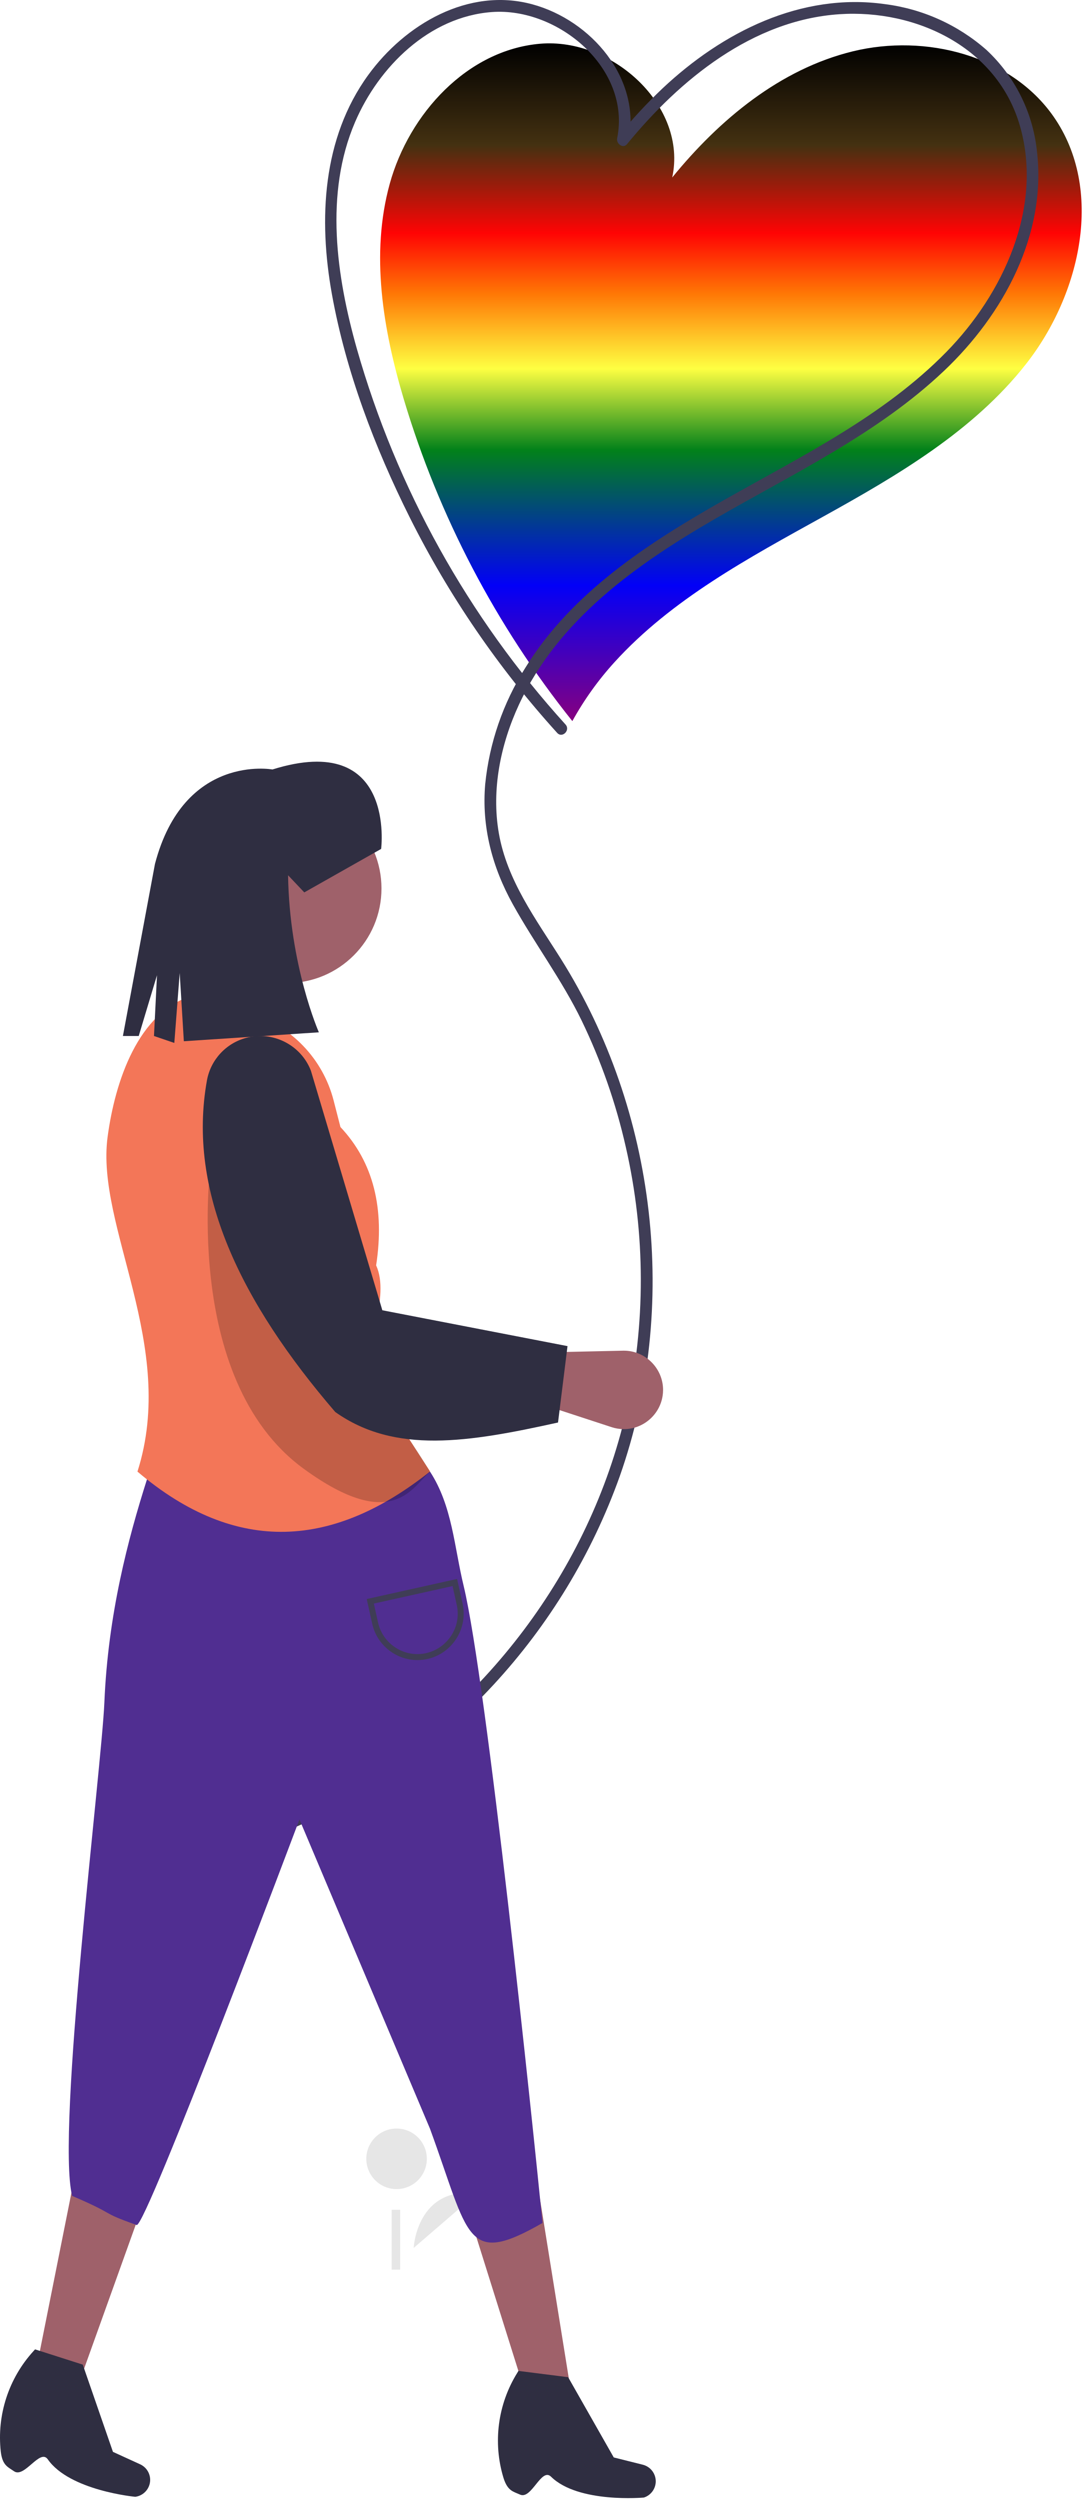
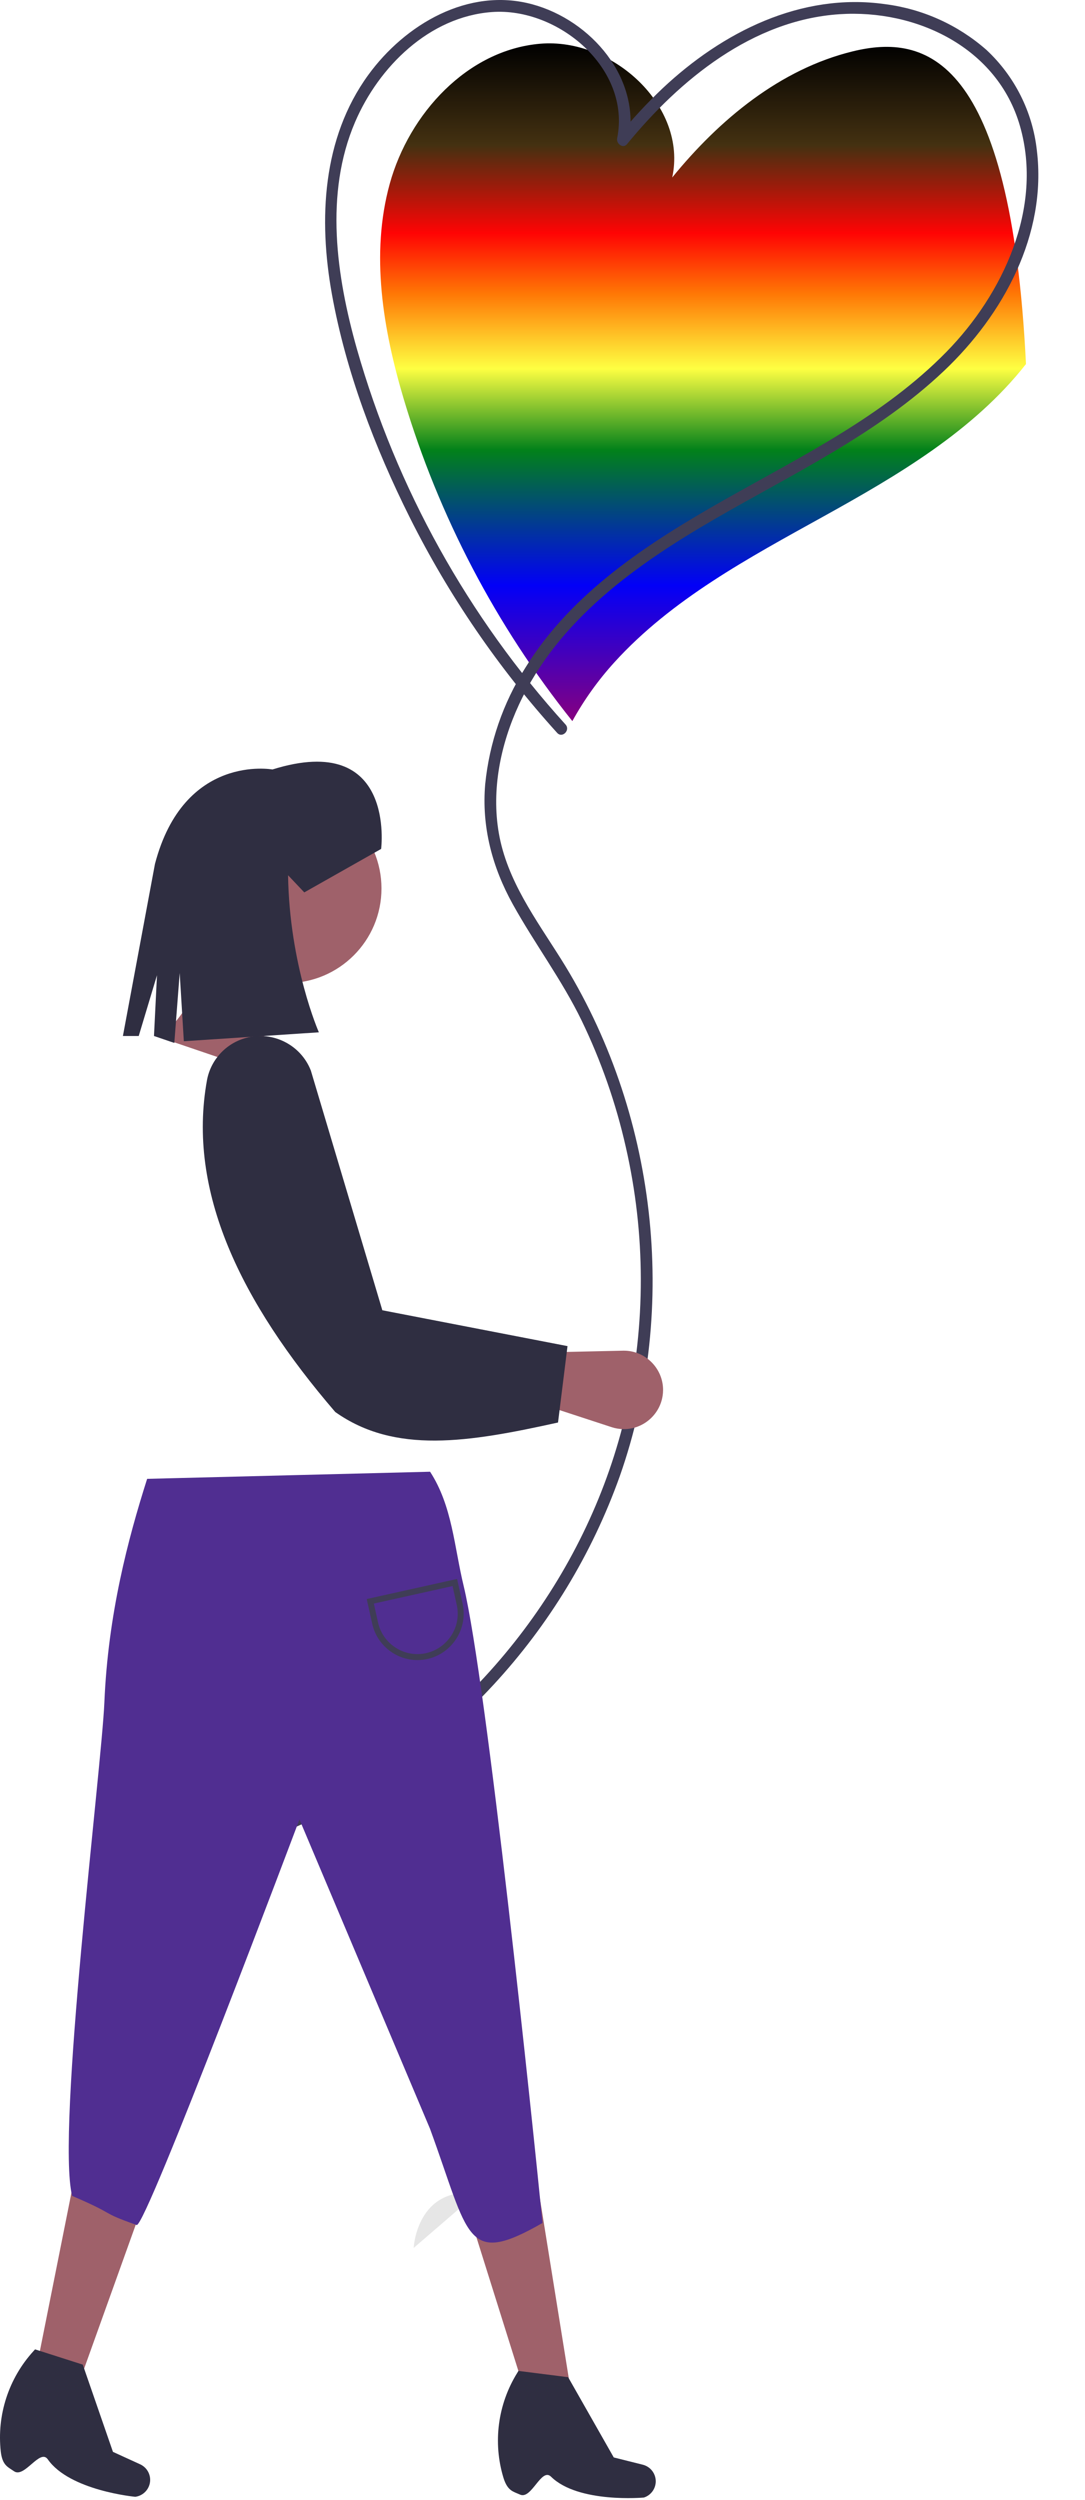
<svg xmlns="http://www.w3.org/2000/svg" width="100%" height="100%" viewBox="0 0 254 585" version="1.1" xml:space="preserve" style="fill-rule:evenodd;clip-rule:evenodd;stroke-linejoin:round;stroke-miterlimit:2;">
  <g transform="matrix(1,0,0,1,-217.343,-181.926)">
    <path d="M314.181,707.956C314.181,707.956 314.872,693.486 329.029,695.168" style="fill:rgb(230,230,230);fill-rule:nonzero;" />
  </g>
  <g transform="matrix(1,0,0,1,-52.673,-48.426)">
-     <circle cx="145.512" cy="553.601" r="7.085" style="fill:rgb(230,230,230);" />
-   </g>
+     </g>
  <g transform="matrix(1,0,0,1,-52.673,-48.426)">
-     <rect x="144.359" y="565.532" width="2" height="14" style="fill:rgb(230,230,230);" />
-   </g>
+     </g>
  <g transform="matrix(1,0,0,1,-217.343,-181.926)">
-     <path d="M410.037,302.825C427.481,293.157 445.201,282.797 457.527,267.118C470.4,250.743 475.895,226.252 463.965,209.179C453.944,194.837 433.988,189.794 416.99,193.939C399.992,198.083 385.762,209.892 374.71,223.456C378.326,206.785 360.744,190.688 343.749,192.164C326.755,193.641 313.119,208.495 308.581,224.939C304.044,241.383 306.996,258.981 311.865,275.33C320.063,302.742 333.463,328.321 351.33,350.669C354.069,345.705 357.38,341.079 361.195,336.885C374.612,322.129 392.593,312.493 410.037,302.825Z" style="fill:url(#_Linear1);fill-rule:nonzero;" />
+     <path d="M410.037,302.825C427.481,293.157 445.201,282.797 457.527,267.118C453.944,194.837 433.988,189.794 416.99,193.939C399.992,198.083 385.762,209.892 374.71,223.456C378.326,206.785 360.744,190.688 343.749,192.164C326.755,193.641 313.119,208.495 308.581,224.939C304.044,241.383 306.996,258.981 311.865,275.33C320.063,302.742 333.463,328.321 351.33,350.669C354.069,345.705 357.38,341.079 361.195,336.885C374.612,322.129 392.593,312.493 410.037,302.825Z" style="fill:url(#_Linear1);fill-rule:nonzero;" />
  </g>
  <g transform="matrix(1,0,0,1,-217.343,-181.926)">
    <path d="M349.738,351.467C326.911,326.299 310.19,296.204 300.878,263.527C296.092,246.552 293.288,227.252 300.461,210.505C306.009,197.551 317.833,185.832 332.49,184.747C347.959,183.602 365.13,197.925 361.817,214.305C361.569,215.528 363.18,216.818 364.134,215.654C376.516,200.542 393.535,186.621 413.817,185.256C431.881,184.041 450.857,193.068 456.119,211.419C461.6,230.533 452.144,250.754 438.901,264.27C424.211,279.263 405.088,288.615 387.039,298.826C369.281,308.874 351.219,320.475 340.296,338.235C335.107,346.449 331.899,355.759 330.929,365.426C330.071,375.404 332.567,384.839 337.398,393.541C342.529,402.783 348.874,411.209 353.508,420.752C358.065,430.184 361.531,440.105 363.839,450.322C368.502,470.688 368.532,491.843 363.929,512.223C355.415,549.366 330.571,582.056 297.507,600.862C293.512,603.13 289.405,605.195 285.202,607.049C283.573,607.769 284.983,610.159 286.602,609.443C321.977,593.567 349.379,563.916 362.422,527.401C376.411,487.691 371.048,441.937 348.67,406.34C342.814,397.023 336.048,387.988 334.12,376.889C332.353,366.718 334.529,356.108 338.824,346.829C348.021,326.958 366.251,314.041 384.665,303.38C403.074,292.722 422.74,283.491 438.341,268.708C452.229,255.549 462.474,236.771 460.07,217.1C459.077,208.112 454.89,199.774 448.275,193.609C441.605,187.744 433.328,184.011 424.517,182.893C404.857,180.122 386.428,189.449 372.415,202.635C368.766,206.096 365.345,209.79 362.173,213.693L364.491,215.042C367.482,200.258 355.73,186.675 341.969,182.936C327.003,178.87 312.168,187.619 303.545,199.479C292.774,214.294 291.893,233.292 295.041,250.76C298.307,268.881 305.069,286.621 313.282,303.049C322.439,321.331 334.044,338.28 347.777,353.428C348.978,354.754 350.934,352.788 349.738,351.467Z" style="fill:rgb(63,61,86);fill-rule:nonzero;" />
  </g>
  <g transform="matrix(1,0,0,1,-52.673,-48.426)">
    <path d="M186.338,608.116L176.44,610.925L137.551,487.083L166.088,482.163L186.338,608.116Z" style="fill:rgb(159,97,106);fill-rule:nonzero;" />
  </g>
  <g transform="matrix(1,0,0,1,-52.673,-48.426)">
    <path d="M70.169,608.828L60.381,606.73L85.701,479.822L113.234,488.792L70.169,608.828Z" style="fill:rgb(159,97,106);fill-rule:nonzero;" />
  </g>
  <g transform="matrix(1,0,0,1,-217.343,-181.926)">
    <path d="M339.08,765.673C341.79,766.909 344.06,759.243 346.346,761.49C352.741,767.774 368.081,766.365 368.081,766.365C369.729,765.835 370.855,764.292 370.855,762.56C370.855,762.081 370.768,761.605 370.6,761.156C370.139,759.927 369.101,759 367.827,758.682L361.026,756.982L350.349,738.204L338.712,736.731L338.418,737.212C333.869,744.543 332.697,753.491 335.203,761.746C336.17,764.847 337.488,764.946 339.08,765.673Z" style="fill:rgb(47,46,65);fill-rule:nonzero;" />
  </g>
  <g transform="matrix(1,0,0,1,-217.343,-181.926)">
    <path d="M220.622,760.209C223.06,761.921 226.693,754.799 228.53,757.425C233.668,764.772 249.007,766.191 249.007,766.191C250.993,765.937 252.497,764.228 252.497,762.226C252.497,761.992 252.477,761.759 252.436,761.53C252.207,760.237 251.356,759.136 250.162,758.59L243.786,755.676L236.72,735.263L225.549,731.688L225.172,732.107C219.36,738.483 216.572,747.066 217.527,755.64C217.912,758.866 219.189,759.204 220.622,760.209Z" style="fill:rgb(47,46,65);fill-rule:nonzero;" />
  </g>
  <g transform="matrix(1,0,0,1,-215.075,-180.234)">
    <path d="M315.758,524.625C320.97,532.64 321.392,542.171 323.627,551.383C329.031,573.933 339.788,677.343 342.075,700.418C323.967,710.807 324.987,703.636 315.73,678.351L285.178,605.993C285.178,605.993 249.197,701.658 247.06,700.897C237.94,697.651 242.939,698.798 231.964,694.082C228.212,679.157 238.859,593.969 239.509,578.593C240.369,558.031 245.019,540.426 249.521,526.29L315.758,524.625Z" style="fill:rgb(80,46,145);fill-rule:nonzero;" />
  </g>
  <g transform="matrix(1,0,0,1,-217.343,-181.926)">
    <path d="M279.589,433.128L254.988,424.764C263.888,416.052 267.523,406.487 263.844,395.736L291.397,400.656C284.859,413.256 276.299,420.844 279.589,433.128Z" style="fill:rgb(159,97,106);fill-rule:nonzero;" />
  </g>
  <g transform="matrix(1,0,0,1,-217.343,-181.926)">
-     <path d="M318.026,526.249C295.648,544.05 272.866,546.102 249.521,526.29C258.932,496.743 239.733,468.959 242.53,447.985C244.275,434.899 249.717,418.69 262.372,414.922L275.963,419.075C285.54,421.997 292.929,429.712 295.435,439.406L297.043,445.664C304.824,453.941 307.418,464.82 305.397,478.027C307.103,481.775 306.32,486.501 305.537,491.234C304.796,495.737 304.055,500.246 305.453,503.917C308.462,511.808 313.31,518.996 318.026,526.249" style="fill:rgb(243,118,88);fill-rule:nonzero;" />
-   </g>
+     </g>
  <g transform="matrix(1,0,0,1,-52.673,-48.426)">
    <circle cx="119.839" cy="256.332" r="22.14" style="fill:rgb(159,97,106);" />
  </g>
  <g transform="matrix(1,0,0,1,-217.343,-181.926)">
    <path d="M360.535,515.893L345.025,510.817L346.157,498.371L363.187,497.993C363.255,497.991 363.323,497.991 363.391,497.991C368.426,497.991 372.57,502.134 372.57,507.17C372.57,507.649 372.532,508.128 372.457,508.601C371.756,513.044 367.888,516.349 363.391,516.349C362.421,516.349 361.457,516.195 360.535,515.893Z" style="fill:rgb(159,97,106);fill-rule:nonzero;" />
  </g>
  <g transform="matrix(1,0,0,1,-217.343,-181.926)">
-     <path d="M318.026,526.317C314.038,529.51 309.523,540.986 288.443,525.626C259.414,504.469 266.797,452.809 266.797,452.809L305.537,491.234C304.796,495.737 304.055,500.246 305.453,503.917C311.788,520.529 308.735,510.866 318.026,526.317Z" style="fill-opacity:0.2;fill-rule:nonzero;" />
-   </g>
+     </g>
  <g transform="matrix(1,0,0,1,-217.343,-181.926)">
    <path d="M347.978,514.801C326.974,519.455 309.791,522.245 295.825,512.341C273.676,486.582 261.088,460.721 265.8,434.679C266.69,429.899 270.266,426.041 274.965,424.791C281.2,423.105 287.779,426.432 290.118,432.453L306.852,488.536L350.199,496.925L347.978,514.801Z" style="fill:rgb(47,46,65);fill-rule:nonzero;" />
  </g>
  <g transform="matrix(1,0,0,1,-217.343,-181.926)">
    <path d="M315.059,570.396C310,570.388 305.585,566.845 304.481,561.908L303.193,556.106L324.351,551.406L325.639,557.207C326.928,563.011 323.214,568.847 317.411,570.137C316.639,570.309 315.85,570.395 315.059,570.396ZM304.861,557.168L305.846,561.605C306.802,565.908 310.652,568.996 315.06,568.996C320.238,568.996 324.499,564.736 324.499,559.558C324.499,558.869 324.423,558.183 324.274,557.51L323.289,553.075L304.861,557.168Z" style="fill:rgb(63,61,86);fill-rule:nonzero;" />
  </g>
  <g transform="matrix(1,0,0,1,-217.343,-181.926)">
    <path d="M306.568,380.578C306.568,380.578 310.123,352.917 281.122,361.988C281.122,361.988 260.41,358.187 253.618,384.095L246.116,424.354L249.82,424.354L254.094,410.137L253.389,424.354L258.151,425.98L259.41,409.607L260.381,425.581L291.992,423.494C291.992,423.494 285.097,407.861 284.781,386.742L288.577,390.752L306.568,380.578Z" style="fill:rgb(47,46,65);fill-rule:nonzero;" />
  </g>
  <defs>
    <linearGradient id="_Linear1" x1="0" y1="0" x2="1" y2="0" gradientUnits="userSpaceOnUse" gradientTransform="matrix(9.71139e-15,-158.599,158.599,9.71139e-15,388.45,350.669)">
      <stop offset="0" style="stop-color:rgb(134,0,127);stop-opacity:1" />
      <stop offset="0.2" style="stop-color:rgb(2,0,247);stop-opacity:1" />
      <stop offset="0.4" style="stop-color:rgb(2,129,26);stop-opacity:1" />
      <stop offset="0.52" style="stop-color:rgb(254,255,66);stop-opacity:1" />
      <stop offset="0.63" style="stop-color:rgb(255,120,5);stop-opacity:1" />
      <stop offset="0.72" style="stop-color:rgb(255,4,4);stop-opacity:1" />
      <stop offset="0.85" style="stop-color:rgb(68,49,17);stop-opacity:1" />
      <stop offset="1" style="stop-color:black;stop-opacity:1" />
    </linearGradient>
  </defs>
</svg>